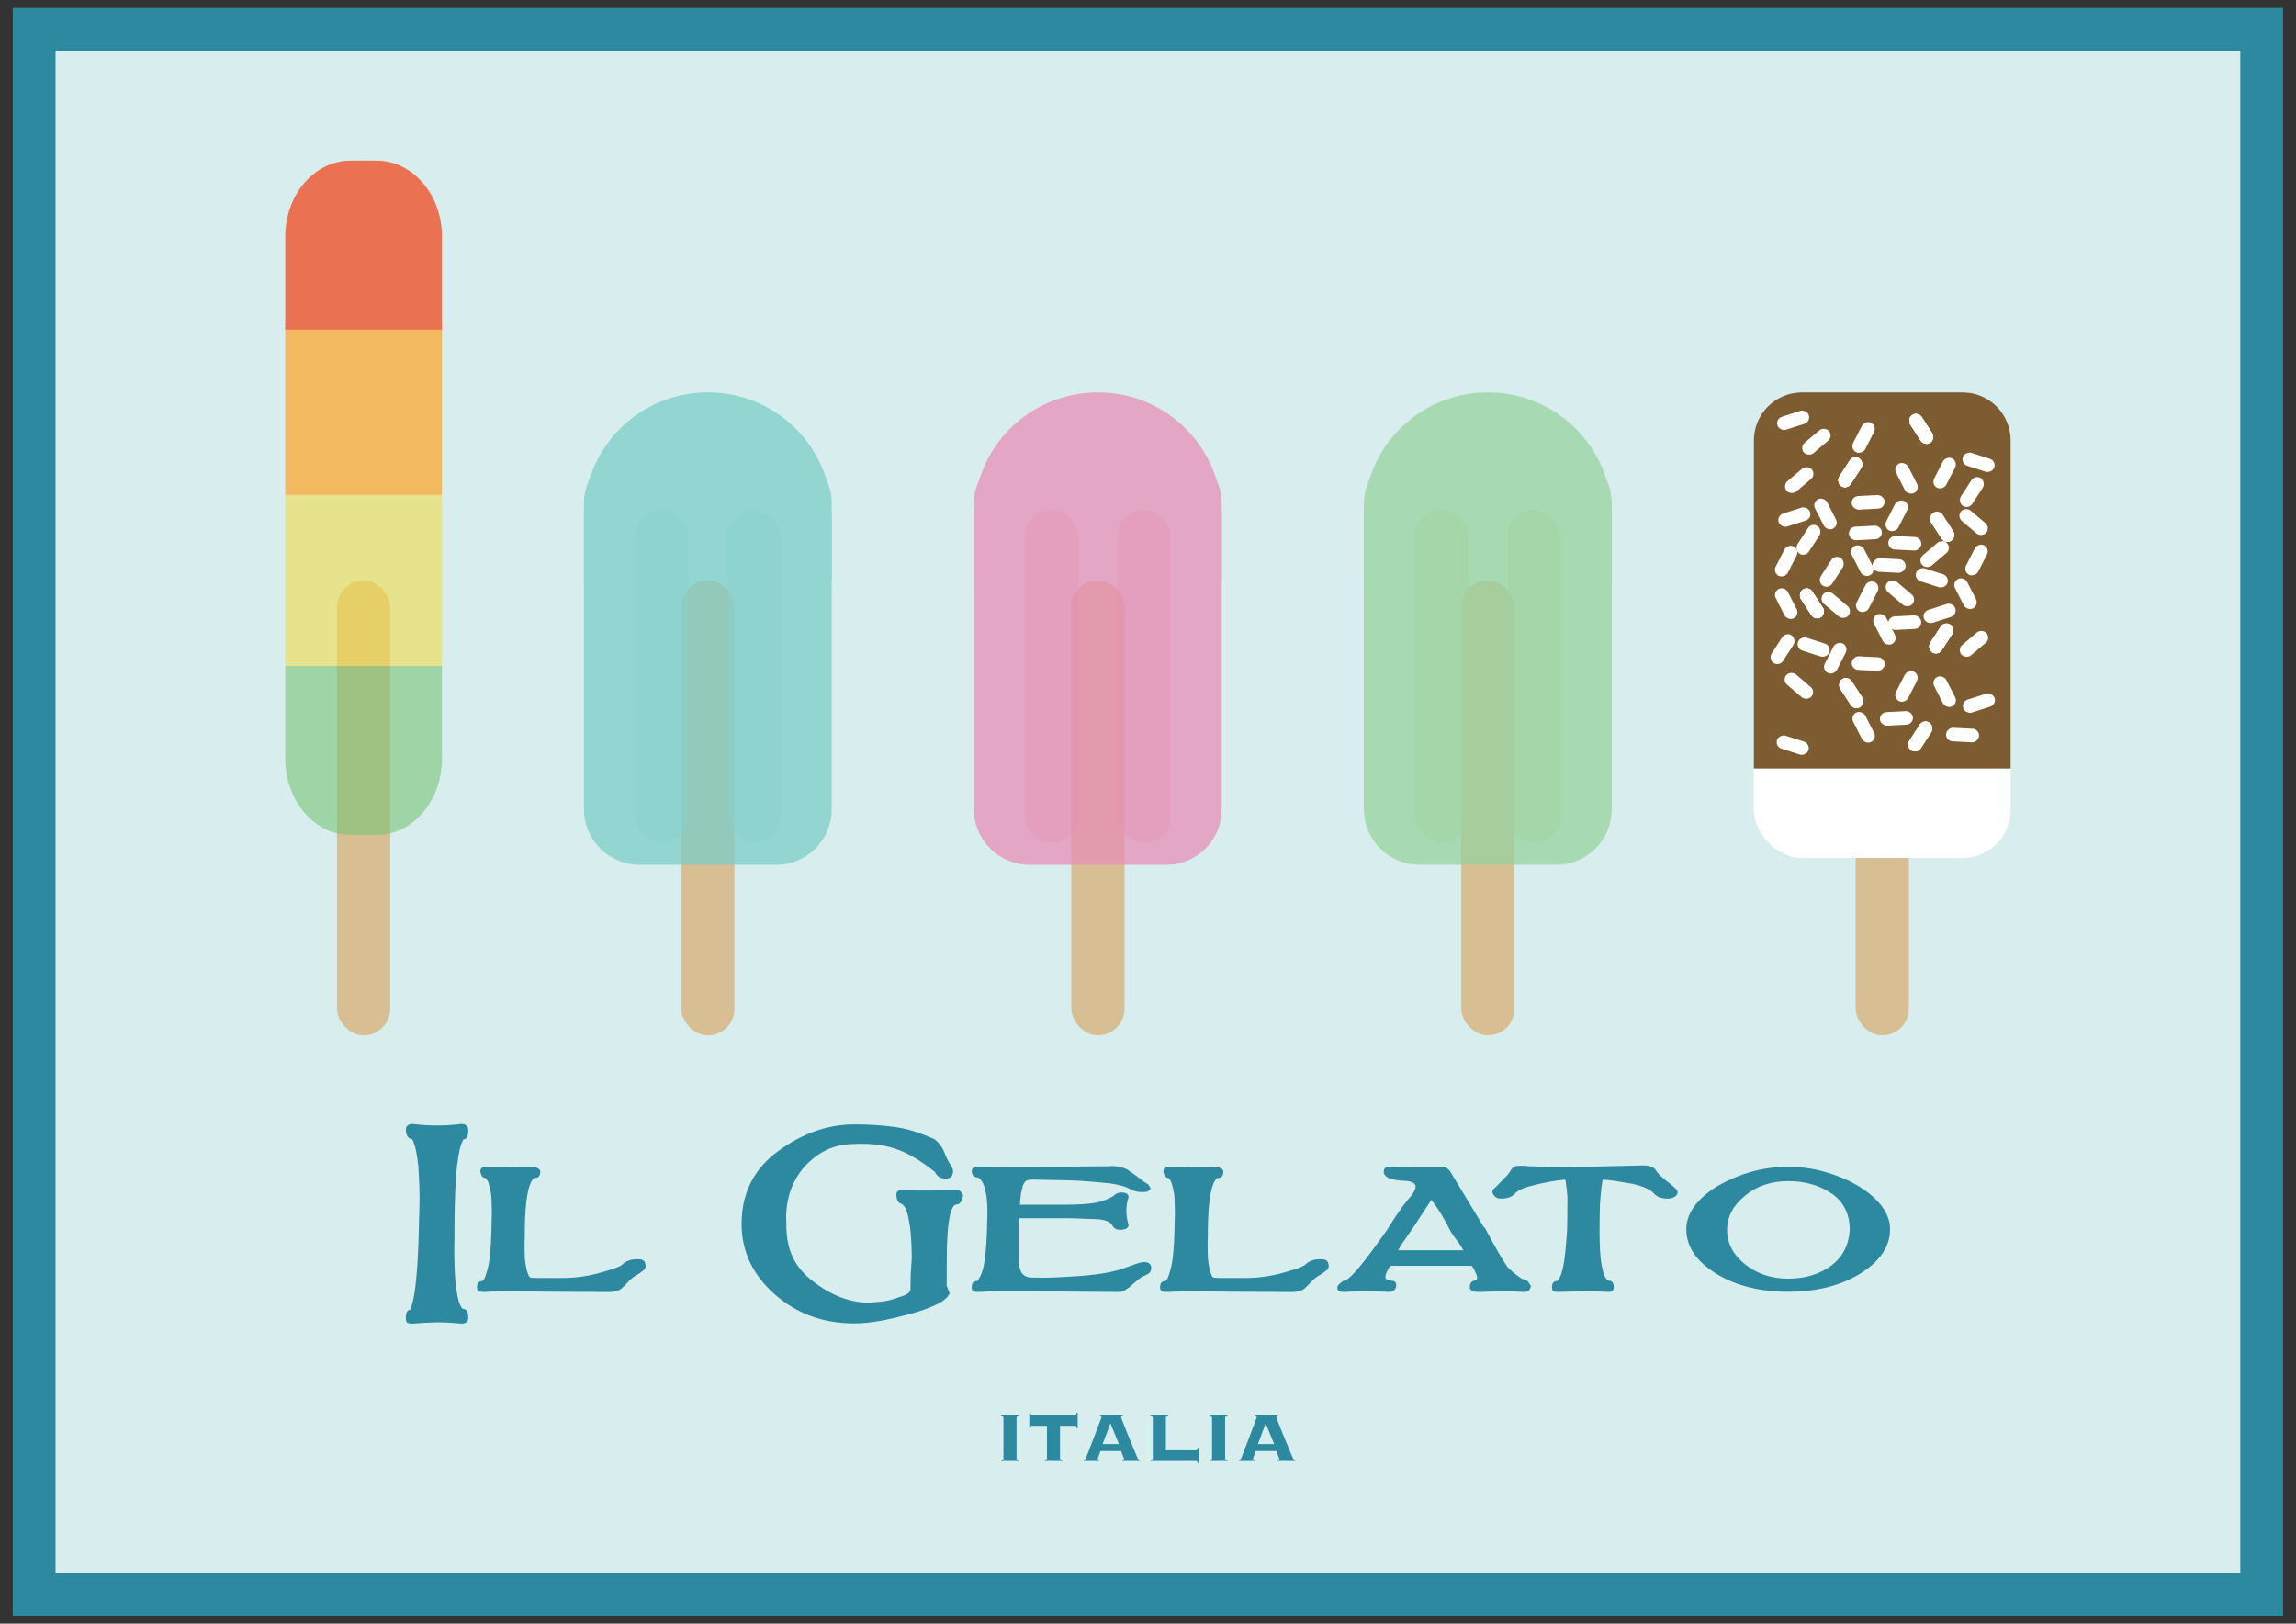
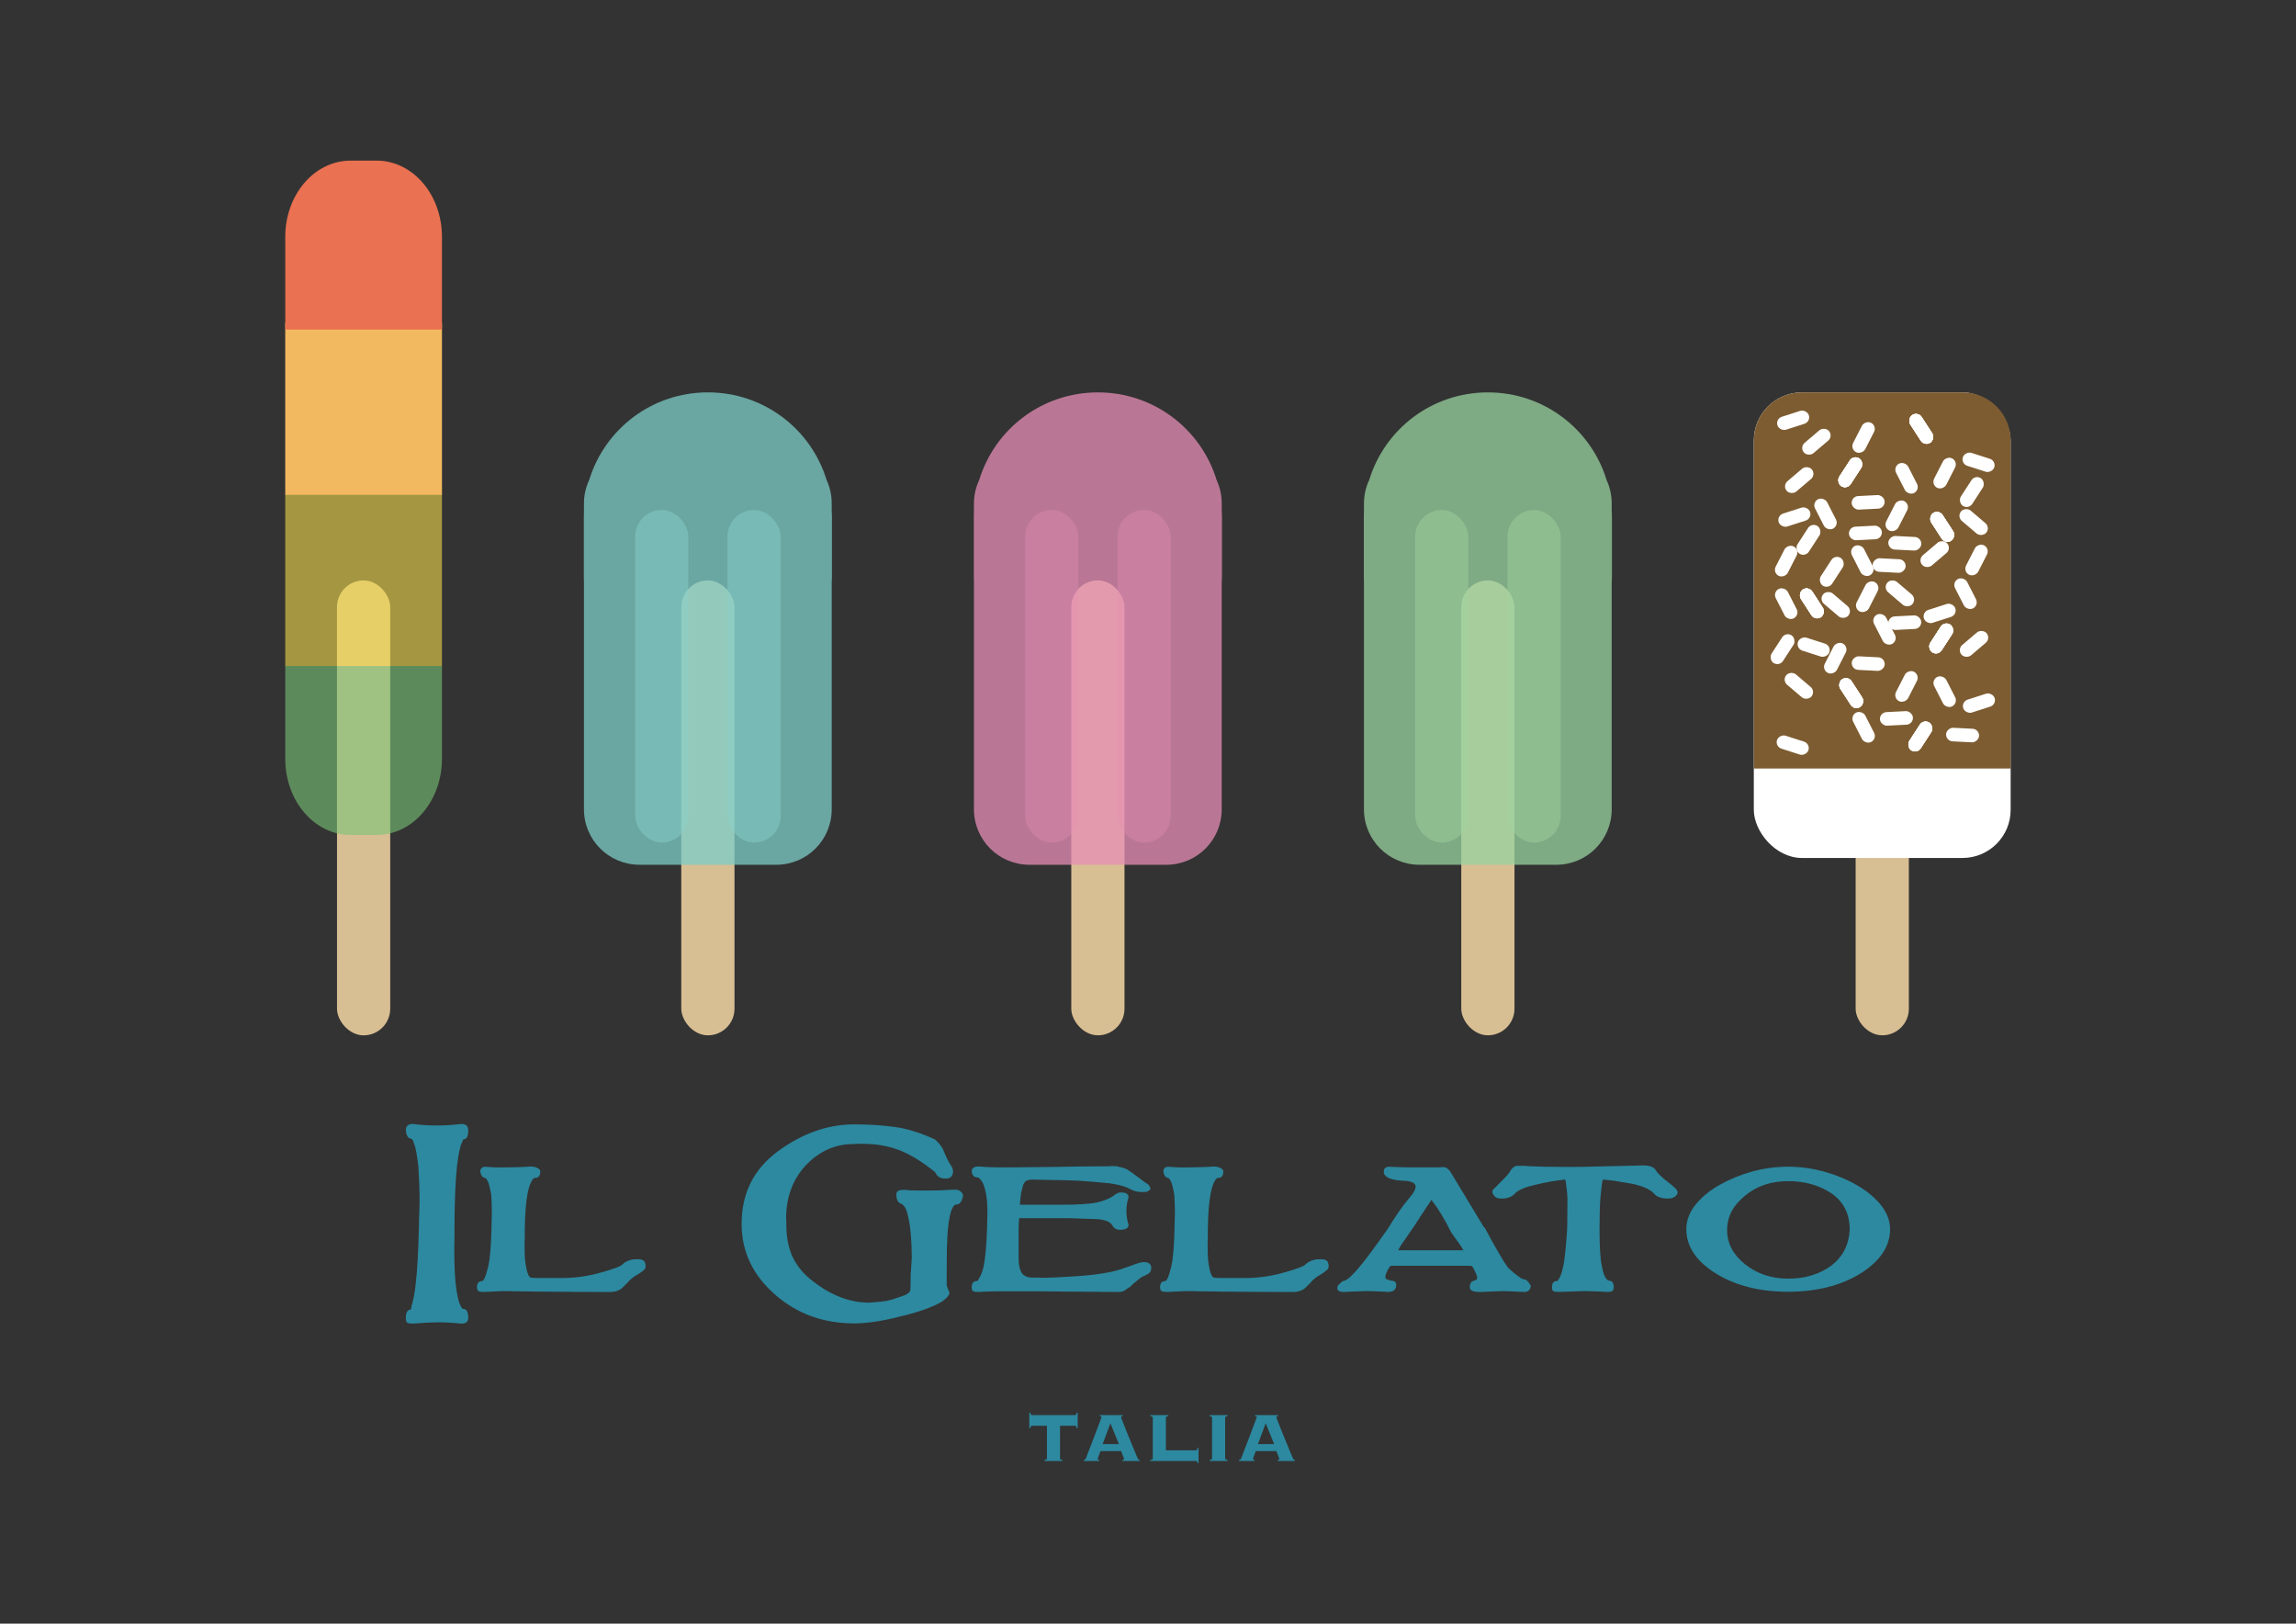
<svg xmlns="http://www.w3.org/2000/svg" version="1.1" viewBox="0 0 1052.4 744.09">
  <rect x="0" y="0" width="1052.4" height="744.09" fill="#333333" stroke="none" />
  <g transform="translate(0 -308.27)">
-     <rect x="15.658" y="321.69" width="1021" height="717.25" ry="0" fill="#d8eeee" stroke="#2c89a0" stroke-width="19.602" />
    <g transform="matrix(1.728 0 0 1.728 -32.797 219.15)">
      <g transform="translate(8.022 44.76)">
        <g transform="translate(-45.318)">
          <rect x="340.44" y="160.74" width="14.116" height="120.65" ry="7.058" fill="#d8be93" />
          <path d="m347.5 110.88c-14.81 0-27.284 9.684-31.438 23.094-0.01 0.031-0.022 0.062-0.031 0.094-0.891 1.901-1.406 4.004-1.406 6.25v1.781c-0.028 0.562-0.031 1.118-0.031 1.688v16.031c0 0.57 3e-3 1.125 0.031 1.688v59.938c0 8.159 6.591 14.719 14.75 14.719h36.25c8.159 0 14.719-6.56 14.719-14.719v-59.938c0.028-0.562 0.062-1.118 0.062-1.688v-16.031c0-0.57-0.034-1.125-0.062-1.688v-1.781c0-2.208-0.48-4.28-1.344-6.156-4.095-13.507-16.621-23.281-31.5-23.281z" fill="#e68eb5" opacity=".75" />
        </g>
        <rect x="307.37" y="142.06" width="14.116" height="88.225" ry="7.058" fill="#e68eb6" fill-opacity=".749" opacity=".46" />
        <rect x="282.88" y="142.06" width="14.116" height="88.225" ry="7.058" fill="#e68eb6" fill-opacity=".749" opacity=".46" />
      </g>
      <g transform="translate(27.571 -2.5146e-7)">
        <rect x="379.02" y="205.5" width="14.116" height="120.65" ry="7.058" fill="#d8be93" />
        <path d="m386.08 155.64c-14.81 0-27.284 9.684-31.438 23.094-0.01 0.031-0.022 0.062-0.031 0.094-0.891 1.901-1.406 4.004-1.406 6.25v1.781c-0.028 0.562-0.031 1.118-0.031 1.688v16.031c0 0.57 3e-3 1.125 0.031 1.688v59.938c0 8.159 6.591 14.719 14.75 14.719h36.25c8.159 0 14.719-6.56 14.719-14.719v-59.938c0.028-0.562 0.062-1.118 0.062-1.688v-16.031c0-0.57-0.034-1.125-0.062-1.688v-1.781c0-2.208-0.48-4.28-1.344-6.156-4.095-13.507-16.621-23.281-31.5-23.281z" fill="#97d19f" opacity=".75" />
        <rect x="391.27" y="186.82" width="14.116" height="88.225" ry="7.058" fill="#a2d4a0" opacity=".46" />
        <rect x="366.78" y="186.82" width="14.116" height="88.225" ry="7.058" fill="#a2d4a0" opacity=".46" />
      </g>
      <g transform="translate(-6.627 43.536)">
        <rect x="206.32" y="161.97" width="14.116" height="120.65" ry="7.058" fill="#d8be93" />
        <path d="m213.38 112.1c-14.81 0-27.284 9.684-31.438 23.094-0.01 0.031-0.022 0.062-0.031 0.094-0.891 1.901-1.406 4.004-1.406 6.25v1.781c-0.028 0.562-0.031 1.118-0.031 1.688v16.031c0 0.57 3e-3 1.125 0.031 1.688v59.938c0 8.159 6.591 14.719 14.75 14.719h36.25c8.159 0 14.719-6.56 14.719-14.719v-59.938c0.028-0.562 0.062-1.118 0.062-1.688v-16.031c0-0.57-0.034-1.125-0.062-1.688v-1.781c0-2.208-0.48-4.28-1.344-6.156-4.095-13.507-16.621-23.281-31.5-23.281z" fill="#7cccc7" opacity=".75" />
        <rect x="218.57" y="143.28" width="14.116" height="88.225" ry="7.058" fill="#89d1ca" opacity=".46" />
        <rect x="194.08" y="143.28" width="14.116" height="88.225" ry="7.058" fill="#89d1ca" opacity=".46" />
      </g>
      <g transform="translate(136.08 -166.32)">
        <rect x="-27.709" y="371.83" width="14.116" height="120.65" ry="7.058" fill="#d8be93" />
        <rect x="-41.437" y="348.99" width="41.571" height="45.567" ry="0" fill="#f1db4c" opacity=".6" />
        <path d="m-41.433 394.53v24.59c0 11.202 7.735 20.219 17.344 20.219h6.875c9.609 0 17.344-9.017 17.344-20.219v-24.59h-41.563z" fill="#7ac576" opacity=".6" />
        <rect x="-41.437" y="303.57" width="41.571" height="45.567" ry="0" fill="#f3b960" />
        <path d="m0.13 305.3v-24.59c0-11.202-7.735-20.219-17.344-20.219h-6.875c-9.609 0-17.344 9.017-17.344 20.219v24.59h41.563z" fill="#ea7151" />
      </g>
      <g transform="translate(-3.0518e-5)">
        <g transform="translate(132.18)">
          <rect x="379.02" y="205.5" width="14.116" height="120.65" ry="7.058" fill="#d8be93" />
        </g>
        <g transform="translate(0 -9.24)">
          <rect x="484.19" y="164.88" width="68.128" height="123.48" ry="12.774" fill="#fff" />
          <path d="m496.98 164.88c-7.077 0-12.781 5.705-12.781 12.781v86.969h68.125v-86.969c0-7.077-5.705-12.781-12.781-12.781h-42.562z" fill="#7d5c31" />
          <rect transform="matrix(.839 .544 -.544 .839 0 0)" x="527.19" y="-125.6" width="3.604" height="8.753" ry="1.802" fill="#fff" />
          <rect transform="matrix(.839 .544 -.544 .839 0 0)" x="527.19" y="-125.6" width="3.604" height="8.753" ry="1.802" fill="#fff" />
          <rect transform="matrix(.839 .544 -.544 .839 0 0)" x="527.19" y="-125.6" width="3.604" height="8.753" ry="1.802" fill="#fff" />
          <rect transform="matrix(.839 .544 -.544 .839 0 0)" x="527.19" y="-125.6" width="3.604" height="8.753" ry="1.802" fill="#fff" />
          <rect transform="matrix(.051 -.999 .999 .051 0 0)" x="-179.65" y="529.47" width="3.604" height="8.753" ry="1.802" fill="#fff" />
          <rect transform="matrix(-.89 .455 -.455 -.89 0 0)" x="-360.28" y="-409.13" width="3.604" height="8.753" ry="1.802" fill="#fff" />
          <rect transform="matrix(-.89 .455 -.455 -.89 0 0)" x="-383.73" y="-410.5" width="3.604" height="8.753" ry="1.802" fill="#fff" />
          <rect transform="matrix(-.648 .762 -.762 -.648 0 0)" x="-201.39" y="-546.59" width="3.604" height="8.753" ry="1.802" fill="#fff" />
          <rect transform="matrix(-.306 .952 -.952 -.306 0 0)" x="6.411" y="-578.24" width="3.604" height="8.753" ry="1.802" fill="#fff" />
          <rect transform="matrix(.839 -.544 -.544 -.839 0 0)" x="297.26" y="-461.5" width="3.604" height="8.753" ry="1.802" fill="#fff" />
          <rect transform="matrix(.839 -.544 -.544 -.839 0 0)" x="297.26" y="-461.5" width="3.604" height="8.753" ry="1.802" fill="#fff" />
          <rect transform="matrix(.839 -.544 -.544 -.839 0 0)" x="297.26" y="-461.5" width="3.604" height="8.753" ry="1.802" fill="#fff" />
          <rect transform="matrix(.839 -.544 -.544 -.839 0 0)" x="297.26" y="-461.5" width="3.604" height="8.753" ry="1.802" fill="#fff" />
          <rect transform="matrix(.051 .999 .999 -.051 0 0)" x="226.22" y="498.29" width="3.604" height="8.753" ry="1.802" fill="#fff" />
          <rect transform="matrix(-.89 -.455 -.455 .89 0 0)" x="-536.21" y="-42.046" width="3.604" height="8.753" ry="1.802" fill="#fff" />
          <rect transform="matrix(-.89 -.455 -.455 .89 0 0)" x="-559.66" y="-43.421" width="3.604" height="8.753" ry="1.802" fill="#fff" />
          <rect transform="matrix(-.648 -.762 -.762 .648 0 0)" x="-504.69" y="-275.1" width="3.604" height="8.753" ry="1.802" fill="#fff" />
          <rect transform="matrix(-.306 -.952 -.952 .306 0 0)" x="-377.84" y="-443.88" width="3.604" height="8.753" ry="1.802" fill="#fff" />
          <rect transform="matrix(-.839 -.544 .544 -.839 0 0)" x="-575.02" y="92.989" width="3.604" height="8.753" ry="1.802" fill="#fff" />
          <rect transform="matrix(-.839 -.544 .544 -.839 0 0)" x="-575.02" y="92.989" width="3.604" height="8.753" ry="1.802" fill="#fff" />
          <rect transform="matrix(-.839 -.544 .544 -.839 0 0)" x="-575.02" y="92.989" width="3.604" height="8.753" ry="1.802" fill="#fff" />
          <rect transform="matrix(-.839 -.544 .544 -.839 0 0)" x="-575.02" y="92.989" width="3.604" height="8.753" ry="1.802" fill="#fff" />
          <rect transform="matrix(-.051 .999 -.999 -.051 0 0)" x="182.15" y="-534.37" width="3.604" height="8.753" ry="1.802" fill="#fff" />
          <rect transform="matrix(.89 -.455 .455 .89 0 0)" x="380.13" y="436.12" width="3.604" height="8.753" ry="1.802" fill="#fff" />
          <rect transform="matrix(.89 -.455 .455 .89 0 0)" x="356.68" y="434.75" width="3.604" height="8.753" ry="1.802" fill="#fff" />
          <rect transform="matrix(.648 -.762 .762 .648 0 0)" x="157.35" y="524.22" width="3.604" height="8.753" ry="1.802" fill="#fff" />
          <rect transform="matrix(.306 -.952 .952 .306 0 0)" x="-70.07" y="542.84" width="3.604" height="8.753" ry="1.802" fill="#fff" />
          <rect transform="matrix(-.839 .544 .544 .839 0 0)" x="-350.39" y="429.7" width="3.604" height="8.753" ry="1.802" fill="#fff" />
          <rect transform="matrix(-.839 .544 .544 .839 0 0)" x="-350.39" y="429.7" width="3.604" height="8.753" ry="1.802" fill="#fff" />
          <rect transform="matrix(-.839 .544 .544 .839 0 0)" x="-350.39" y="429.7" width="3.604" height="8.753" ry="1.802" fill="#fff" />
          <rect transform="matrix(-.839 .544 .544 .839 0 0)" x="-350.39" y="429.7" width="3.604" height="8.753" ry="1.802" fill="#fff" />
          <rect transform="matrix(-.051 -.999 -.999 .051 0 0)" x="-221.76" y="-508.18" width="3.604" height="8.753" ry="1.802" fill="#fff" />
          <rect transform="matrix(.89 .455 .455 -.89 0 0)" x="559.42" y="73.233" width="3.604" height="8.753" ry="1.802" fill="#fff" />
          <rect transform="matrix(.89 .455 .455 -.89 0 0)" x="535.97" y="71.858" width="3.604" height="8.753" ry="1.802" fill="#fff" />
          <rect transform="matrix(.648 .762 .762 -.648 0 0)" x="462.87" y="251.7" width="3.604" height="8.753" ry="1.802" fill="#fff" />
          <rect transform="matrix(.306 .952 .952 -.306 0 0)" x="313.58" y="413.81" width="3.604" height="8.753" ry="1.802" fill="#fff" />
          <rect transform="matrix(.839 -.544 -.544 -.839 0 0)" x="293.07" y="-487.14" width="3.604" height="8.753" ry="1.802" fill="#fff" />
          <rect transform="matrix(.839 -.544 -.544 -.839 0 0)" x="293.07" y="-487.14" width="3.604" height="8.753" ry="1.802" fill="#fff" />
          <rect transform="matrix(.839 -.544 -.544 -.839 0 0)" x="293.07" y="-487.14" width="3.604" height="8.753" ry="1.802" fill="#fff" />
          <rect transform="matrix(.839 -.544 -.544 -.839 0 0)" x="293.07" y="-487.14" width="3.604" height="8.753" ry="1.802" fill="#fff" />
          <rect transform="matrix(.051 .999 .999 -.051 0 0)" x="250.51" y="507.49" width="3.604" height="8.753" ry="1.802" fill="#fff" />
          <rect transform="matrix(-.89 -.455 -.455 .89 0 0)" x="-559.54" y="-25.05" width="3.604" height="8.753" ry="1.802" fill="#fff" />
          <rect transform="matrix(-.89 -.455 -.455 .89 0 0)" x="-579.78" y="-26.979" width="3.604" height="8.753" ry="1.802" fill="#fff" />
          <rect transform="matrix(-.648 -.762 -.762 .648 0 0)" x="-529.58" y="-267.63" width="3.604" height="8.753" ry="1.802" fill="#fff" />
          <rect transform="matrix(-.306 -.952 -.952 .306 0 0)" x="-403.68" y="-446.53" width="3.604" height="8.753" ry="1.802" fill="#fff" />
          <rect transform="matrix(.839 .544 -.544 .839 0 0)" x="557.11" y="-138.75" width="3.604" height="8.753" ry="1.802" fill="#fff" />
          <rect transform="matrix(.839 .544 -.544 .839 0 0)" x="537.65" y="-76.464" width="3.604" height="8.753" ry="1.802" fill="#fff" />
          <rect transform="matrix(.839 .544 -.544 .839 0 0)" x="537.44" y="-100.78" width="3.604" height="8.753" ry="1.802" fill="#fff" />
          <rect transform="matrix(.839 .544 -.544 .839 0 0)" x="527.64" y="-104.53" width="3.604" height="8.753" ry="1.802" fill="#fff" />
          <rect transform="matrix(.051 -.999 .999 .051 0 0)" x="-229.65" y="547.36" width="3.604" height="8.753" ry="1.802" fill="#fff" />
          <rect transform="matrix(-.89 .455 -.455 -.89 0 0)" x="-340.16" y="-425.57" width="3.604" height="8.753" ry="1.802" fill="#fff" />
          <rect transform="matrix(-.89 .455 -.455 -.89 0 0)" x="-363.34" y="-424.61" width="3.604" height="8.753" ry="1.802" fill="#fff" />
          <rect transform="matrix(-.648 .762 -.762 -.648 0 0)" x="-174.32" y="-543.94" width="3.604" height="8.753" ry="1.802" fill="#fff" />
-           <rect transform="matrix(-.306 .952 -.952 -.306 0 0)" x="39.37" y="-575.81" width="3.604" height="8.753" ry="1.802" fill="#fff" />
          <rect transform="matrix(-.839 .544 .544 .839 0 0)" x="-340.91" y="454.53" width="3.604" height="8.753" ry="1.802" fill="#fff" />
          <rect transform="matrix(-.839 .544 .544 .839 0 0)" x="-340.91" y="454.53" width="3.604" height="8.753" ry="1.802" fill="#fff" />
          <rect transform="matrix(-.839 .544 .544 .839 0 0)" x="-340.91" y="454.53" width="3.604" height="8.753" ry="1.802" fill="#fff" />
          <rect transform="matrix(-.839 .544 .544 .839 0 0)" x="-340.91" y="454.53" width="3.604" height="8.753" ry="1.802" fill="#fff" />
          <rect transform="matrix(-.051 -.999 -.999 .051 0 0)" x="-279.35" y="-512.75" width="3.604" height="8.753" ry="1.802" fill="#fff" />
          <rect transform="matrix(.89 .455 .455 -.89 0 0)" x="577.46" y="56.55" width="3.604" height="8.753" ry="1.802" fill="#fff" />
          <rect transform="matrix(.89 .455 .455 -.89 0 0)" x="553.26" y="57.355" width="3.604" height="8.753" ry="1.802" fill="#fff" />
          <rect transform="matrix(.648 .762 .762 -.648 0 0)" x="458.07" y="261.76" width="3.604" height="8.753" ry="1.802" fill="#fff" />
          <rect transform="matrix(.306 .952 .952 -.306 0 0)" x="338.12" y="406.27" width="3.604" height="8.753" ry="1.802" fill="#fff" />
          <rect transform="matrix(-.839 -.544 .544 -.839 0 0)" x="-584.51" y="68.154" width="3.604" height="8.753" ry="1.802" fill="#fff" />
          <rect transform="matrix(-.839 -.544 .544 -.839 0 0)" x="-584.51" y="68.154" width="3.604" height="8.753" ry="1.802" fill="#fff" />
          <rect transform="matrix(-.839 -.544 .544 -.839 0 0)" x="-584.51" y="68.154" width="3.604" height="8.753" ry="1.802" fill="#fff" />
          <rect transform="matrix(-.839 -.544 .544 -.839 0 0)" x="-584.51" y="68.154" width="3.604" height="8.753" ry="1.802" fill="#fff" />
          <rect transform="matrix(-.051 .999 -.999 -.051 0 0)" x="208.4" y="-530.16" width="3.604" height="8.753" ry="1.802" fill="#fff" />
          <rect transform="matrix(.89 -.455 .455 .89 0 0)" x="363.37" y="456.75" width="3.604" height="8.753" ry="1.802" fill="#fff" />
          <rect transform="matrix(.89 -.455 .455 .89 0 0)" x="339.92" y="455.38" width="3.604" height="8.753" ry="1.802" fill="#fff" />
          <rect transform="matrix(.648 -.762 .762 .648 0 0)" x="134.68" y="530.66" width="3.604" height="8.753" ry="1.802" fill="#fff" />
          <rect transform="matrix(.306 -.952 .952 .306 0 0)" x="-96.518" y="545.51" width="3.604" height="8.753" ry="1.802" fill="#fff" />
        </g>
      </g>
    </g>
    <g fill="#2c89a0">
      <path d="m189.22 823.36c-2.133 9e-5 -3.2 0.933-3.2 2.8 0.2 2.533 1.033 3.867 2.5 4 0.467 0.067 0.9 0.867 1.3 2.4 0.667 1.333 1.333 4.9 2 10.7v0.6c0.333 5.267 0.5 9.8 0.5 13.6-1e-5 1.133-0.033 3.033-0.1 5.7-0.133 3.067-0.2 5.5-0.2 7.3-0.267 11.333-0.767 20.133-1.5 26.4-0.467 4.2-1.1 7.533-1.9 10-0.133 1.067-0.267 1.6-0.4 1.6-1.467 1e-5 -2.2 1.3-2.2 3.9 0 1.067 0.233 1.767 0.7 2.1 0.467 0.267 1.3 0.4 2.5 0.4 3.933-0.333 7.633-0.533 11.1-0.6 3.533 0 7.233 0.2 11.1 0.6 2.133 0 3.2-0.833 3.2-2.5-3e-5 -2.8-0.733-4.2-2.2-4.2-0.467 1e-5 -0.967-0.633-1.5-1.9-0.8-1.467-1.5-4.8-2.1-10-0.4-3.8-0.6-9.4-0.6-16.8-2e-5 -0.4 0.033-1.867 0.1-4.4-2e-5 -1.8-2e-5 -3.5 0-5.1 0.067-12.067 0.467-21.3 1.2-27.7 0.733-5.667 1.467-9.1 2.2-10.3 0.333-1.067 0.633-1.6 0.9-1.6 1.333 8e-5 2-1.4 2-4.2-3e-5 -1.867-1.067-2.8-3.2-2.8-3.667 0.467-7.367 0.7-11.1 0.7-3.733 9e-5 -7.433-0.233-11.1-0.7" style="" />
      <path d="m222.94 843.06c-0.067 7e-5 -0.133-0.033-0.2-0.1-1.733 7e-5 -2.6 0.767-2.6 2.3 0.4 1.867 1.133 2.8 2.2 2.8 0.333 0.133 0.7 0.567 1.1 1.3 0.467 0.667 1.033 2.767 1.7 6.3-1e-5 0.6 0.033 1.033 0.1 1.3 0.133 2.933 0.2 5.4 0.2 7.4-1e-5 0.867-0.033 2.067-0.1 3.6-0.067 2.067-0.1 3.567-0.1 4.5-0.2 7.4-0.667 12.733-1.4 16-0.8 3.2-1.467 5.233-2 6.1-0.333 0.533-0.6 0.8-0.8 0.8-1.6 2e-5 -2.4 0.967-2.4 2.9 0 0.8 0.233 1.367 0.7 1.7 0.467 0.267 1.3 0.4 2.5 0.4 2.067-0.133 4.867-0.267 8.4-0.4h0.9c2.2 1e-5 3.933 0.033 5.2 0.1h0.9c9.2 0.133 16.233 0.2 21.1 0.2 4.8 0.067 12.067 0.1 21.8 0.1 2.467-0.133 4.367-0.967 5.7-2.5l1.8-1.8c0.467-0.6 1.033-1.167 1.7-1.7 0.8-0.733 1.667-1.333 2.6-1.8 0.733-0.4 1.6-1 2.6-1.8l0.5-0.4c0.6-0.4 0.9-1.1 0.9-2.1-8e-5 -0.133-0.033-0.3-0.1-0.5-0.067-0.2-0.1-0.333-0.1-0.4-0.2-1.333-1.233-2-3.1-2h-0.8c-2.8 3e-5 -5.067 0.867-6.8 2.6-0.933 0.8-4.033 1.933-9.3 3.4-5.933 1.733-11.933 2.6-18 2.6h-5.5-5.8c-1.8 2e-5 -2.967-0.1-3.5-0.3-0.467-0.467-0.733-0.9-0.8-1.3-0.533-0.867-1.033-3.1-1.5-6.7-0.133-1.4-0.2-4.067-0.2-8-2e-5 -0.2 0.033-1.033 0.1-2.5-2e-5 -1.067-2e-5 -2.1 0-3.1 0.067-7.133 0.5-12.767 1.3-16.9 0.533-2.8 1.267-4.867 2.2-6.2 0.4-0.6 0.833-0.9 1.3-0.9 1.533 7e-5 2.3-1 2.3-3-3e-5 -0.733-0.733-1.367-2.2-1.9-0.6-0.2-1.3-0.3-2.1-0.3-1.667 0.133-3.7 0.233-6.1 0.3-1.667 0.067-3.7 0.1-6.1 0.1h-4c-0.6 7e-5 -1.7-0.067-3.3-0.2h-0.9" style="" />
      <path d="m417.93 884.76c-0.2 2.8-0.367 5.333-0.5 7.6-0.067 2.2-0.1 4.4-0.1 6.6-8e-5 1.467-1.367 2.6-4.1 3.4-2.467 0.933-4.767 1.633-6.9 2.1-1.4 0.267-4.033 0.533-7.9 0.8-8.8 1e-5 -17.4-3.267-25.8-9.8-4.133-3.133-7.2-6.767-9.2-10.9-2-4.2-3-9.133-3-14.8-2e-5 -0.467-2e-5 -1 0-1.6-0.067-0.8-0.1-1.267-0.1-1.4-2e-5 -9.533 2.833-17.5 8.5-23.9 6.333-6.867 13.8-10.3 22.4-10.3 0.6 8e-5 1.267-0.033 2-0.1 1 8e-5 1.6 8e-5 1.8 0 5.933 8e-5 11.067 0.767 15.4 2.3 5.333 1.667 11.367 5.2 18.1 10.6 1 2 2.433 3 4.3 3h1c1.533 7e-5 2.5-0.767 2.9-2.3-1e-4 7e-5 0.033-0.133 0.1-0.4-1e-4 -0.267-1e-4 -0.4 0-0.4-1e-4 -0.867-0.2-1.633-0.6-2.3-1.467-2.267-2.6-4.467-3.4-6.6-0.8-2.2-2.233-4.167-4.3-5.9-6.933-3.2-13.3-5.133-19.1-5.8-5.4-0.733-11.367-1.1-17.9-1.1-12.067 9e-5 -23.667 4.067-34.8 12.2-11.2 8.2-16.8 19.333-16.8 33.4 0 12.6 5.067 23.367 15.2 32.3 10.067 8.867 22.2 13.3 36.4 13.3 5.8 0 12.733-1.033 20.8-3.1 8.333-1.933 14.767-4.2 19.3-6.8 2.4-1.667 3.6-3.1 3.6-4.3l-0.3-0.5c-0.067-0.267-0.233-0.7-0.5-1.3-0.133-0.4-0.3-0.833-0.5-1.3-9e-5 -7.733 0.033-13.533 0.1-17.4 0.133-3.933 0.3-6.933 0.5-9 0.533-4.933 1.267-8.067 2.2-9.4 0.4-0.933 0.967-1.4 1.7-1.4 1.467 5e-5 2.467-1.333 3-4-1e-4 -0.8-0.533-1.567-1.6-2.3-0.467-0.333-1.233-0.5-2.3-0.5l-4.4 0.2-1.5 0.1c-1.333 0.067-3.2 0.1-5.6 0.1h-5.8c-1.933 6e-5 -3.867-0.1-5.8-0.3-1.333 6e-5 -2.267 0.167-2.8 0.5-0.533 0.333-0.8 1-0.8 2 0.2 2.2 0.9 3.467 2.1 3.8 0.4 0.067 0.967 0.533 1.7 1.4 0.8 1.2 1.467 3.333 2 6.4 0.8 3.733 1.233 9.433 1.3 17.1" style="" />
      <path d="m508.4 842.76c-8.267 7e-5 -16.567 0.1-24.9 0.3-11.2 0.133-19.567 0.2-25.1 0.2-3.6 7e-5 -6.9-0.133-9.9-0.4-2.067 7e-5 -3.1 0.767-3.1 2.3 0.2 1.8 1.1 2.7 2.7 2.7 0.6 0.133 1.167 0.633 1.7 1.5 0.867 0.933 1.6 3 2.2 6.2 0.4 2.067 0.6 5.067 0.6 9-1e-5 0.867-0.033 2-0.1 3.4-0.067 1.933-0.1 3.333-0.1 4.2-0.267 7.4-0.8 13-1.6 16.8-0.6 2.333-1.333 4.167-2.2 5.5-0.267 0.6-0.567 0.9-0.9 0.9-1.533 2e-5 -2.3 0.967-2.3 2.9 0 0.867 0.2 1.433 0.6 1.7 0.467 0.267 1.267 0.4 2.4 0.4 3.333-0.2 6.633-0.3 9.9-0.3h10.1c0.8 1e-5 3.633 1e-5 8.5 0 3.533 0.067 6.833 0.1 9.9 0.1 2.067 1e-5 6.4 0.033 13 0.1 3.867 1e-5 8.167 0.033 12.9 0.1 1.267 1e-5 2.3-0.3 3.1-0.9 0.667-0.533 1.367-1 2.1-1.4 0.8-0.867 2.1-2 3.9-3.4 0.6-0.533 1.267-1 2-1.4 0.8-0.267 1.667-0.7 2.6-1.3 0.867-0.467 1.3-1.433 1.3-2.9-0.2-1.6-1.333-2.4-3.4-2.4-0.867 3e-5 -2.333 0.367-4.4 1.1-1.133 0.467-2.533 0.967-4.2 1.5-0.333 0.133-0.5 0.2-0.5 0.2-4.533 1.667-10.967 2.833-19.3 3.5-8.267 0.6-14.467 0.9-18.6 0.9-0.2 2e-5 -0.9-0.033-2.1-0.1-1.133 2e-5 -1.833 2e-5 -2.1 0-2.267 2e-5 -3.9-0.767-4.9-2.3-0.867-1.533-1.3-3.667-1.3-6.4v-13.1c-2e-5 -1.267 0.033-2.233 0.1-2.9-2e-5 -1.2 0.067-2.067 0.2-2.6-2e-5 0.067-2e-5 0.1 0 0.1h22.6 0.6c4.933 0.133 8.9 0.267 11.9 0.4 4 0.2 6.5 1.133 7.5 2.8 0.733 1.4 1.867 2.1 3.4 2.1h0.2c2.6 4e-5 3.9-0.8 3.9-2.4-7e-5 -0.067-0.033-0.167-0.1-0.3-0.067-0.067-0.1-0.133-0.1-0.2-0.533-1.8-0.8-3.733-0.8-5.8-7e-5 -2.067 0.267-3.9 0.8-5.5-7e-5 -0.133 0.033-0.3 0.1-0.5 0.067-0.133 0.1-0.2 0.1-0.2-7e-5 -1.467-1.167-2.2-3.5-2.2-7e-5 6e-5 -0.033 6e-5 -0.1 0-0.733 6e-5 -1.467 0.233-2.2 0.7-0.067 0.067-0.3 0.233-0.7 0.5-0.2 0.2-0.4 0.367-0.6 0.5-2.4 1.467-5.233 2.5-8.5 3.1-3.6 0.533-8.067 0.8-13.4 0.8h-20c-0.533 5e-5 -0.8 0.067-0.8 0.2 0.067-1.733 0.233-3.533 0.5-5.4 0.067-0.2 0.2-0.767 0.4-1.7 0.2-0.933 0.367-1.6 0.5-2 0.133-0.467 0.5-1.067 1.1-1.8 0.667-0.533 1.767-0.8 3.3-0.8 0.733 7e-5 2.3 0.033 4.7 0.1 1.333 7e-5 2.9 0.033 4.7 0.1 2.533 7e-5 6.367 0.1 11.5 0.3 0.867 0.067 1.3 0.1 1.3 0.1 3.267 0.2 7.633 0.567 13.1 1.1 4.4 0.667 7.433 1.5 9.1 2.5 1.733 1 3.633 1.5 5.7 1.5h0.8c1 6e-5 1.733-0.167 2.2-0.5 0.467-0.333 0.733-0.567 0.8-0.7 0.067-0.133 0.1-0.333 0.1-0.6-8e-5 -0.2-0.167-0.5-0.5-0.9-0.133-0.267-0.267-0.5-0.4-0.7-1.133-0.667-2.633-1.733-4.5-3.2-0.2-0.133-0.333-0.233-0.4-0.3l-0.4-0.3c-2.067-1.533-3.633-2.633-4.7-3.3h-0.1c-1-0.467-1.933-0.767-2.8-0.9-1.067-0.333-2.1-0.5-3.1-0.5h-0.7c-0.667 7e-5 -1.1 0.033-1.3 0.1" style="" />
      <path d="m536.03 843.06c-0.067 7e-5 -0.133-0.033-0.2-0.1-1.733 7e-5 -2.6 0.767-2.6 2.3 0.4 1.867 1.133 2.8 2.2 2.8 0.333 0.133 0.7 0.567 1.1 1.3 0.467 0.667 1.033 2.767 1.7 6.3-1e-5 0.6 0.033 1.033 0.1 1.3 0.133 2.933 0.2 5.4 0.2 7.4-1e-5 0.867-0.033 2.067-0.1 3.6-0.067 2.067-0.1 3.567-0.1 4.5-0.2 7.4-0.667 12.733-1.4 16-0.8 3.2-1.467 5.233-2 6.1-0.333 0.533-0.6 0.8-0.8 0.8-1.6 2e-5 -2.4 0.967-2.4 2.9 0 0.8 0.233 1.367 0.7 1.7 0.467 0.267 1.3 0.4 2.5 0.4 2.067-0.133 4.867-0.267 8.4-0.4h0.9c2.2 1e-5 3.933 0.033 5.2 0.1h0.9c9.2 0.133 16.233 0.2 21.1 0.2 4.8 0.067 12.067 0.1 21.8 0.1 2.467-0.133 4.367-0.967 5.7-2.5l1.8-1.8c0.467-0.6 1.033-1.167 1.7-1.7 0.8-0.733 1.667-1.333 2.6-1.8 0.733-0.4 1.6-1 2.6-1.8l0.5-0.4c0.6-0.4 0.9-1.1 0.9-2.1-8e-5 -0.133-0.033-0.3-0.1-0.5-0.067-0.2-0.1-0.333-0.1-0.4-0.2-1.333-1.233-2-3.1-2h-0.8c-2.8 3e-5 -5.067 0.867-6.8 2.6-0.933 0.8-4.033 1.933-9.3 3.4-5.933 1.733-11.933 2.6-18 2.6h-5.5-5.8c-1.8 2e-5 -2.967-0.1-3.5-0.3-0.467-0.467-0.733-0.9-0.8-1.3-0.533-0.867-1.033-3.1-1.5-6.7-0.133-1.4-0.2-4.067-0.2-8-3e-5 -0.2 0.033-1.033 0.1-2.5-3e-5 -1.067-3e-5 -2.1 0-3.1 0.067-7.133 0.5-12.767 1.3-16.9 0.533-2.8 1.267-4.867 2.2-6.2 0.4-0.6 0.833-0.9 1.3-0.9 1.533 7e-5 2.3-1 2.3-3-3e-5 -0.733-0.733-1.367-2.2-1.9-0.6-0.2-1.3-0.3-2.1-0.3-1.667 0.133-3.7 0.233-6.1 0.3-1.667 0.067-3.7 0.1-6.1 0.1h-4c-0.6 7e-5 -1.7-0.067-3.3-0.2h-0.9" style="" />
      <path d="m637.68 888.36h36.2c0.6 3e-5 1 0.233 1.2 0.7 1.2 2.067 1.867 3.6 2 4.6-7e-5 0.4-0.067 0.733-0.2 1-0.133 0.067-0.3 0.133-0.5 0.2-0.333 0.2-0.633 0.333-0.9 0.4-1.2 0.267-1.8 1.367-1.8 3.3 0.267 0.933 1.167 1.5 2.7 1.7 0.467 0.067 1.167 0.1 2.1 0.1 2.4-0.133 5.733-0.267 10-0.4 1.4 1e-5 4.167 0.1 8.3 0.3l1.9 0.1c0.933 1e-5 1.667-0.267 2.2-0.8 0.533-0.733 0.8-1.467 0.8-2.2l-0.4-0.4c-0.867-1.6-1.8-2.4-2.8-2.4-0.467 2e-5 -1.133-0.333-2-1-1.533-1-3.333-2.5-5.4-4.5-2.2-3.067-5.7-9.1-10.5-18.1l-0.5-0.4-15.4-25.5c-1-1.267-1.933-1.9-2.8-1.9-0.2 7e-5 -0.467 7e-5 -0.8 0-0.733 0.067-1.333 0.1-1.8 0.1h-2-1.8-9.4c-4.267-0.067-7.4-0.167-9.4-0.3-1 7e-5 -1.733 0.367-2.2 1.1-0.133 0.333-0.2 0.733-0.2 1.2v0.6c0.6 2.067 3.467 3.233 8.6 3.5 3.733 0.067 5.733 0.9 6 2.5-4e-5 1.533-1.1 3.5-3.3 5.9-2.8 3.333-6.033 8-9.7 14-5.8 8.2-9.8 13.6-12 16.2-2.267 2.8-4.167 4.833-5.7 6.1-0.933 0.733-1.567 1.1-1.9 1.1-0.6 2e-5 -1.6 0.733-3 2.2-0.2 0.267-0.3 0.7-0.3 1.3 0 1.133 1 1.7 3 1.7 2.267-0.133 5.6-0.267 10-0.4h0.3c1.867 1e-5 4.867 0.1 9 0.3l0.8 0.1c1.733 1e-5 2.867-0.467 3.4-1.4 0.333-0.467 0.5-1.033 0.5-1.7-3e-5 -1.333-0.633-2-1.9-2-0.667-0.133-1.367-0.333-2.1-0.6-0.533-0.067-0.867-0.4-1-1-3e-5 -1.267 0.7-2.933 2.1-5 0.133-0.2 0.333-0.3 0.6-0.3m33.1-7.1h-30.1c0.067 3e-5 0.1 0.2 0.1 0.6-3e-5 -0.067 0.033-0.167 0.1-0.3-3e-5 -0.2-3e-5 -0.3 0-0.3 0.533-1.2 1.267-2.433 2.2-3.7l0.5-0.7c1.2-1.667 2.1-2.967 2.7-3.9 1.667-2.333 3.367-4.9 5.1-7.7 0.733-1 1.567-2.267 2.5-3.8 0.867-1.333 1.567-2.367 2.1-3.1-5e-5 -0.067-5e-5 -0.133 0-0.2 0.2 6e-5 0.333 0.133 0.4 0.4 2.733 3.4 5.667 8.233 8.8 14.5 1.467 2.133 2.567 3.667 3.3 4.6 0.2 0.333 0.433 0.667 0.7 1 0.867 1.333 1.467 2.333 1.8 3-0.067 3e-5 -0.1 0.067-0.1 0.2-6e-5 -0.4-0.033-0.6-0.1-0.6" style="" />
      <path d="m698.97 842.66c-0.067 7e-5 -0.1 7e-5 -0.1 0 0.8 7e-5 1.2-0.033 1.2-0.1h-4.5c-1.4 7e-5 -2.6 0.967-3.6 2.9-0.733 1.067-1.733 2.2-3 3.4-0.733 0.733-1.267 1.267-1.6 1.6-1.067 1.133-1.867 1.933-2.4 2.4-0.4 0.333-0.667 0.633-0.8 0.9-0.067 0.2-0.1 0.5-0.1 0.9 0 0.4 0.3 0.967 0.9 1.7 0.6 0.8 1.667 1.2 3.2 1.2 2.867 6e-5 5-0.833 6.4-2.5 1.533-1.533 4.7-2.833 9.5-3.9 4.8-1.133 8.9-1.867 12.3-2.2 0.067 7e-5 0.267-0.033 0.6-0.1 0.333 7e-5 0.533 7e-5 0.6 0-0.267 7e-5 -0.4-0.167-0.4-0.5 0.067 0.067 0.133 0.267 0.2 0.6l0.3 0.7 0.1 1c0.4 2.6 0.633 4.833 0.7 6.7-4e-5 4.267-0.033 8.3-0.1 12.1-0.067 1.333-0.1 2.333-0.1 3-0.533 7.867-1.1 13.2-1.7 16-0.667 3-1.333 4.967-2 5.9-0.4 0.667-0.733 1-1 1-1.467 2e-5 -2.2 0.967-2.2 2.9-3e-5 0.867 0.2 1.433 0.6 1.7 0.467 0.267 1.267 0.4 2.4 0.4 0.667-0.067 1.633-0.1 2.9-0.1 1.267-0.067 2.233-0.1 2.9-0.1 2.667-0.133 4.567-0.2 5.7-0.2 2 1e-5 5.2 0.1 9.6 0.3l1.2 0.1c1.133 1e-5 1.9-0.133 2.3-0.4 0.467-0.333 0.7-0.9 0.7-1.7-6e-5 -2.067-0.767-3.1-2.3-3.1-0.333 2e-5 -0.767-0.367-1.3-1.1-0.8-1.133-1.433-3.1-1.9-5.9-0.667-3.133-1-8.5-1-16.1-5e-5 -6.667 0.133-11.6 0.4-14.8 0.333-3.6 0.633-6.2 0.9-7.8 0.133-0.267 0.3-0.567 0.5-0.9 0.067-0.2 0.1-0.3 0.1-0.3-5e-5 0.4-0.133 0.6-0.4 0.6 0.067 7e-5 0.2 7e-5 0.4 0 0.333 0.067 0.6 0.1 0.8 0.1 2.133 0.133 6.2 0.733 12.2 1.8 4.6 1 7.833 2.367 9.7 4.1 1.333 1.8 3.567 2.7 6.7 2.7 1.4 6e-5 2.533-0.333 3.4-1 0.733-0.6 1.1-1.233 1.1-1.9-9e-5 -0.333-0.233-0.833-0.7-1.5-0.933-0.933-2.733-2.433-5.4-4.5-2.067-1.733-3.4-3.133-4-4.2-0.867-1.4-2.767-2.1-5.7-2.1-7.333 0.2-15.767 0.4-25.3 0.6-2.067 0.067-5.4 0.1-10 0.1-6.8 7e-5 -13.1-0.133-18.9-0.4" style="" />
      <path d="m819.54 842.96c-5.467 7e-5 -10.933 0.733-16.4 2.2-5.133 1.4-10.1 3.433-14.9 6.1-4.467 2.533-8.133 5.533-11 9-2.867 3.6-4.3 7.367-4.3 11.3-1e-5 8.067 4.667 14.933 14 20.6 8.933 5.4 19.8 8.1 32.6 8.1 12.867 1e-5 23.8-2.7 32.8-8.1 9.333-5.733 14-12.6 14-20.6-1e-4 -3.867-1.467-7.633-4.4-11.3-3-3.533-6.7-6.533-11.1-9-4.4-2.533-9.367-4.567-14.9-6.1-5.4-1.467-10.867-2.2-16.4-2.2m0.1 6.6c7.867 6e-5 14.667 2 20.4 6 2.6 1.933 4.533 4.233 5.8 6.9 1.333 2.6 2 5.767 2 9.5-0.4 6.867-3.2 12.3-8.4 16.3-5.467 4-12.067 6-19.8 6-7.667 2e-5 -14.267-2.2-19.8-6.6-5.467-4.4-8.2-9.633-8.2-15.7-3e-5 -6.067 2.733-11.3 8.2-15.7 5.333-4.467 11.933-6.7 19.8-6.7" style="" />
-       <path d="m458.82 977.35c0.507-0.053 0.813-0.133 0.92-0.24 0.133-0.133 0.2-0.293 0.2-0.48v-18.64c0-0.187-0.067-0.333-0.2-0.44-0.107-0.133-0.413-0.227-0.92-0.28v-0.48h8.24v0.48c-0.507 0.053-0.827 0.147-0.96 0.28-0.107 0.107-0.16 0.253-0.16 0.44v18.64c-1e-5 0.187 0.053 0.347 0.16 0.48 0.133 0.107 0.453 0.187 0.96 0.24v0.48h-8.24v-0.48" style="" />
      <path d="m478.76 977.35c0.507-0.053 0.813-0.133 0.92-0.24 0.133-0.133 0.2-0.293 0.2-0.48v-14.96h-6.88c-0.213 2e-5 -0.373 0.08-0.48 0.24-0.107 0.133-0.187 0.427-0.24 0.88h-0.48v-7.12h0.48c0.053 0.453 0.133 0.76 0.24 0.92 0.107 0.133 0.267 0.2 0.48 0.2h19.76c0.213 2e-5 0.373-0.067 0.48-0.2 0.107-0.16 0.187-0.467 0.24-0.92h0.48v7.12h-0.48c-0.053-0.453-0.133-0.747-0.24-0.88-0.107-0.16-0.267-0.24-0.48-0.24h-6.88v14.96c-2e-5 0.187 0.053 0.347 0.16 0.48 0.133 0.107 0.453 0.187 0.96 0.24v0.48h-8.24v-0.48" style="" />
      <path d="m503.14 976.95c-1e-5 0.133 0.04 0.24 0.12 0.32 0.107 0.053 0.307 0.08 0.6 0.08v0.48h-7.08v-0.48c0.293-0.053 0.507-0.133 0.64-0.24 0.133-0.133 0.267-0.36 0.4-0.68 0.053-0.133 0.187-0.493 0.4-1.08 0.213-0.587 0.493-1.32 0.84-2.2 0.347-0.907 0.733-1.907 1.16-3 0.427-1.093 0.853-2.2 1.28-3.32 0.427-1.147 0.84-2.253 1.24-3.32 0.427-1.093 0.8-2.067 1.12-2.92 0.32-0.853 0.573-1.547 0.76-2.08 0.213-0.533 0.32-0.813 0.32-0.84-1e-5 -0.133-0.093-0.227-0.28-0.28-0.16-0.053-0.333-0.093-0.52-0.12v-0.48h10.44v0.48c-0.213 0.027-0.387 0.067-0.52 0.12-0.133 0.053-0.2 0.187-0.2 0.4-2e-5 0.053 0.12 0.4 0.36 1.04 0.267 0.64 0.6 1.48 1 2.52 0.4 1.013 0.853 2.173 1.36 3.48 0.533 1.28 1.08 2.6 1.64 3.96 0.56 1.333 1.093 2.64 1.6 3.92 0.533 1.28 1.013 2.427 1.44 3.44 0.213 0.48 0.387 0.8 0.52 0.96 0.16 0.16 0.36 0.24 0.6 0.24v0.48h-7.88v-0.48c0.507-0.027 0.76-0.187 0.76-0.48-2e-5 -0.027-0.067-0.2-0.2-0.52-0.133-0.347-0.28-0.72-0.44-1.12-0.16-0.427-0.32-0.827-0.48-1.2-0.133-0.373-0.213-0.627-0.24-0.76h-9.48c-0.267 0.72-0.48 1.307-0.64 1.76-0.16 0.453-0.293 0.813-0.4 1.08-0.08 0.267-0.147 0.467-0.2 0.6-0.027 0.107-0.04 0.187-0.04 0.24m9.72-6.88-3.88-9.52-3.56 9.52h7.44" style="" />
      <path d="m548.16 972.95c0.213 1e-5 0.373-0.067 0.48-0.2 0.107-0.16 0.187-0.467 0.24-0.92h0.48v6.92h-0.48c-0.053-0.427-0.133-0.693-0.24-0.8-0.107-0.08-0.267-0.12-0.48-0.12h-20.88v-0.48c0.507-0.053 0.813-0.133 0.92-0.24 0.133-0.133 0.2-0.293 0.2-0.48v-18.64c0-0.187-0.067-0.333-0.2-0.44-0.107-0.133-0.413-0.227-0.92-0.28v-0.48h8.24v0.48c-0.507 0.053-0.827 0.147-0.96 0.28-0.107 0.107-0.16 0.253-0.16 0.44v14.96h13.76" style="" />
      <path d="m554.44 977.35c0.507-0.053 0.813-0.133 0.92-0.24 0.133-0.133 0.2-0.293 0.2-0.48v-18.64c0-0.187-0.067-0.333-0.2-0.44-0.107-0.133-0.413-0.227-0.92-0.28v-0.48h8.24v0.48c-0.507 0.053-0.827 0.147-0.96 0.28-0.107 0.107-0.16 0.253-0.16 0.44v18.64c-1e-5 0.187 0.053 0.347 0.16 0.48 0.133 0.107 0.453 0.187 0.96 0.24v0.48h-8.24v-0.48" style="" />
      <path d="m574.31 976.95c-1e-5 0.133 0.04 0.24 0.12 0.32 0.107 0.053 0.307 0.08 0.6 0.08v0.48h-7.08v-0.48c0.293-0.053 0.507-0.133 0.64-0.24 0.133-0.133 0.267-0.36 0.4-0.68 0.053-0.133 0.187-0.493 0.4-1.08 0.213-0.587 0.493-1.32 0.84-2.2 0.347-0.907 0.733-1.907 1.16-3 0.427-1.093 0.853-2.2 1.28-3.32 0.427-1.147 0.84-2.253 1.24-3.32 0.427-1.093 0.8-2.067 1.12-2.92 0.32-0.853 0.573-1.547 0.76-2.08 0.213-0.533 0.32-0.813 0.32-0.84-1e-5 -0.133-0.093-0.227-0.28-0.28-0.16-0.053-0.333-0.093-0.52-0.12v-0.48h10.44v0.48c-0.213 0.027-0.387 0.067-0.52 0.12-0.133 0.053-0.2 0.187-0.2 0.4-2e-5 0.053 0.12 0.4 0.36 1.04 0.267 0.64 0.6 1.48 1 2.52 0.4 1.013 0.853 2.173 1.36 3.48 0.533 1.28 1.08 2.6 1.64 3.96 0.56 1.333 1.093 2.64 1.6 3.92 0.533 1.28 1.013 2.427 1.44 3.44 0.213 0.48 0.387 0.8 0.52 0.96 0.16 0.16 0.36 0.24 0.6 0.24v0.48h-7.88v-0.48c0.507-0.027 0.76-0.187 0.76-0.48-2e-5 -0.027-0.067-0.2-0.2-0.52-0.133-0.347-0.28-0.72-0.44-1.12-0.16-0.427-0.32-0.827-0.48-1.2-0.133-0.373-0.213-0.627-0.24-0.76h-9.48c-0.267 0.72-0.48 1.307-0.64 1.76-0.16 0.453-0.293 0.813-0.4 1.08-0.08 0.267-0.147 0.467-0.2 0.6-0.027 0.107-0.04 0.187-0.04 0.24m9.72-6.88-3.88-9.52-3.56 9.52h7.44" style="" />
    </g>
  </g>
</svg>